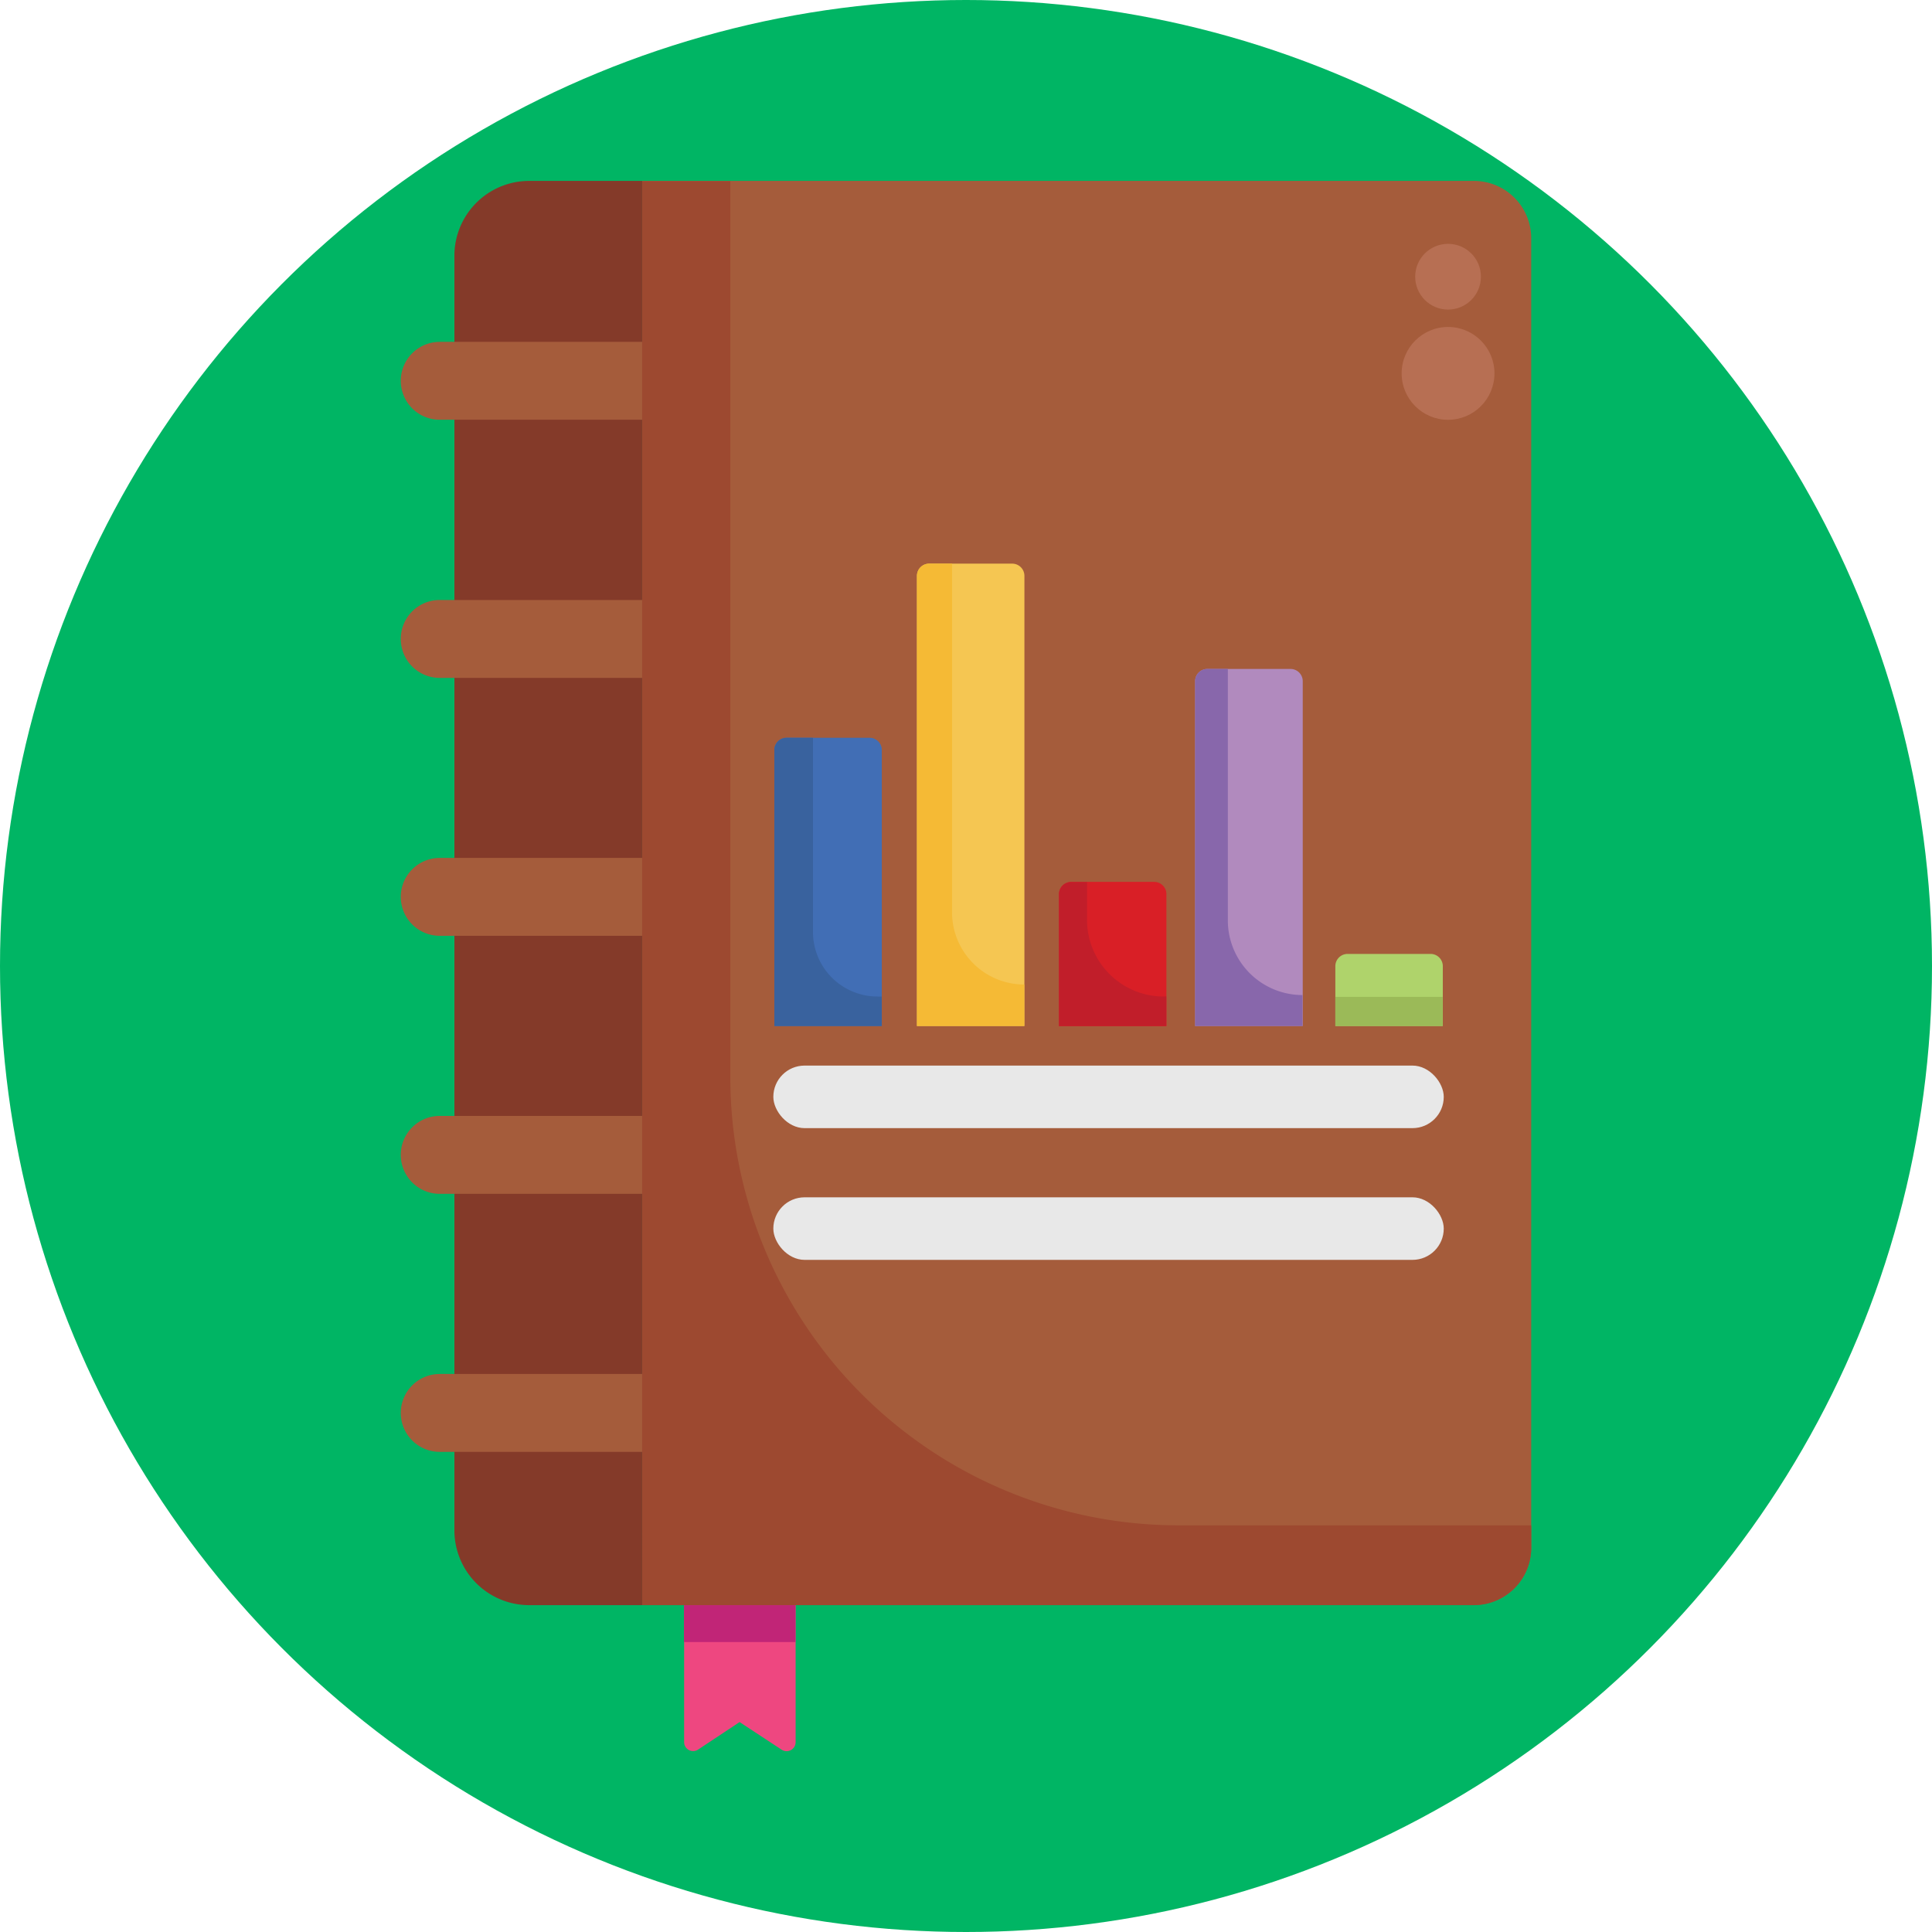
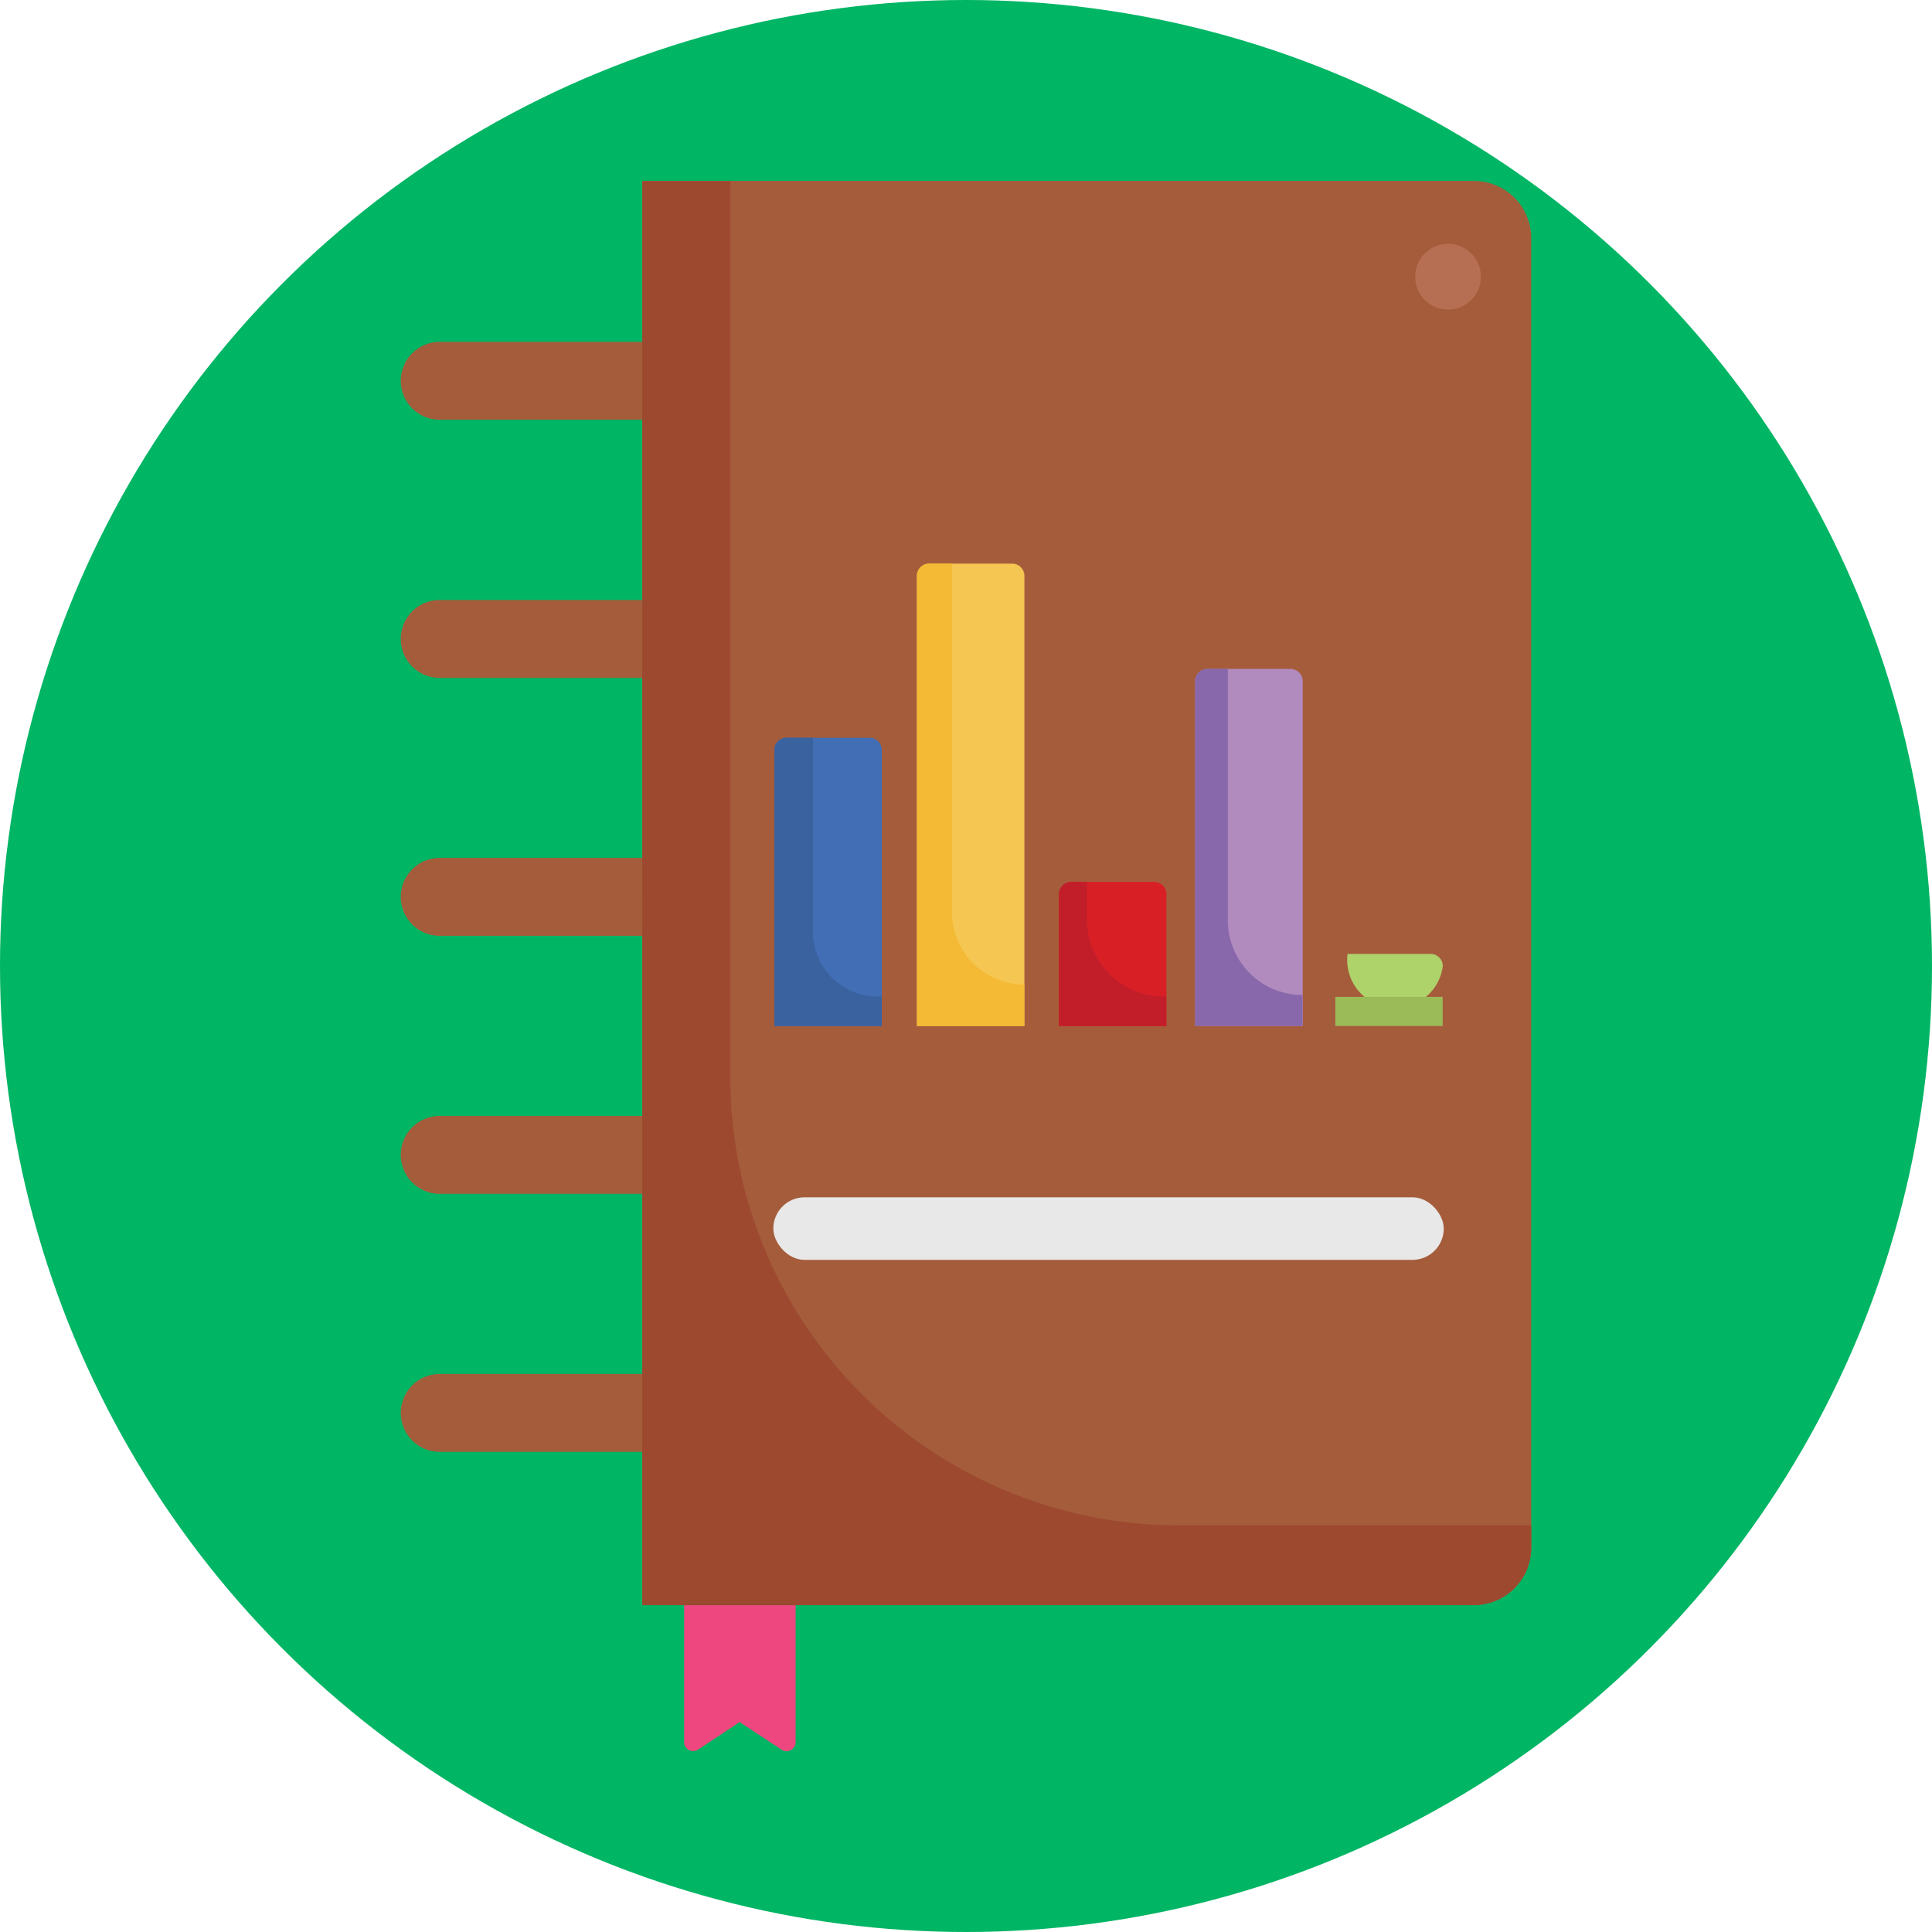
<svg xmlns="http://www.w3.org/2000/svg" viewBox="0 0 512 512">
  <defs>
    <style>.cls-1{fill:#00b564;}.cls-2{fill:#ee4780;}.cls-3{fill:#c12577;}.cls-4{fill:#a55c3b;}.cls-5{fill:#9d4930;}.cls-6{fill:#843a29;}.cls-7{fill:#b76f53;}.cls-8{fill:#416eb5;}.cls-9{fill:#39629e;}.cls-10{fill:#f5c652;}.cls-11{fill:#f5ba35;}.cls-12{fill:#d91f26;}.cls-13{fill:#c11e2a;}.cls-14{fill:#b18abe;}.cls-15{fill:#8867ab;}.cls-16{fill:#afd36b;}.cls-17{fill:#9bba58;}.cls-18{fill:#e8e8e8;}</style>
  </defs>
  <g id="BULINE">
    <circle class="cls-1" cx="256" cy="256" r="256" />
  </g>
  <g id="Icons">
    <path class="cls-2" d="M207.1,463.66,196,456.37,185,463.66a2.38,2.38,0,0,1-3.7-2V425.38h29.55v36.28A2.39,2.39,0,0,1,207.1,463.66Z" />
-     <rect class="cls-3" x="181.26" y="425.38" width="29.55" height="9.78" />
    <path class="cls-4" d="M170.19,47.94h220.4a15.2,15.2,0,0,1,15.2,15.2v347a15.2,15.2,0,0,1-15.2,15.2H170.19a0,0,0,0,1,0,0V47.94A0,0,0,0,1,170.19,47.94Z" />
    <path class="cls-5" d="M405.79,404.23v5.95a15.2,15.2,0,0,1-15.2,15.2H170.19V48h23.35V285.41A118.82,118.82,0,0,0,312.36,404.23Z" />
-     <path class="cls-6" d="M140.25,47.94h29.93a0,0,0,0,1,0,0V425.38a0,0,0,0,1,0,0H140.25a19.83,19.83,0,0,1-19.83-19.83V67.77a19.83,19.83,0,0,1,19.83-19.83Z" />
    <path class="cls-4" d="M116.53,90.59h53.65a0,0,0,0,1,0,0v20.65a0,0,0,0,1,0,0H116.53a10.32,10.32,0,0,1-10.32-10.32v0a10.32,10.32,0,0,1,10.32-10.32Z" />
    <path class="cls-4" d="M116.53,159h53.65a0,0,0,0,1,0,0v20.65a0,0,0,0,1,0,0H116.53a10.32,10.32,0,0,1-10.32-10.32v0A10.32,10.32,0,0,1,116.53,159Z" />
    <path class="cls-4" d="M116.53,227.35h53.65a0,0,0,0,1,0,0V248a0,0,0,0,1,0,0H116.53a10.32,10.32,0,0,1-10.32-10.32v0a10.32,10.32,0,0,1,10.32-10.32Z" />
    <path class="cls-4" d="M116.53,295.73h53.65a0,0,0,0,1,0,0v20.65a0,0,0,0,1,0,0H116.53a10.32,10.32,0,0,1-10.32-10.32v0A10.32,10.32,0,0,1,116.53,295.73Z" />
    <path class="cls-4" d="M116.53,364.11h53.65a0,0,0,0,1,0,0v20.65a0,0,0,0,1,0,0H116.53a10.32,10.32,0,0,1-10.32-10.32v0a10.32,10.32,0,0,1,10.32-10.32Z" />
-     <circle class="cls-7" cx="383.75" cy="98.95" r="12.3" />
    <circle class="cls-7" cx="383.75" cy="73.33" r="8.71" />
    <path class="cls-8" d="M208.45,195.52h22a3.24,3.24,0,0,1,3.24,3.24V271.9a0,0,0,0,1,0,0H205.21a0,0,0,0,1,0,0V198.76A3.24,3.24,0,0,1,208.45,195.52Z" />
    <path class="cls-9" d="M233.67,264.1v7.8H205.21V198.76a3.24,3.24,0,0,1,3.24-3.24h7V247a17.1,17.1,0,0,0,17.1,17.09Z" />
    <path class="cls-10" d="M246.24,149.37h22a3.24,3.24,0,0,1,3.24,3.24V271.9a0,0,0,0,1,0,0H243a0,0,0,0,1,0,0V152.61A3.24,3.24,0,0,1,246.24,149.37Z" />
    <path class="cls-11" d="M271.45,260.91v11H243V152.61a3.24,3.24,0,0,1,3.24-3.24h6.06v92.38a19.16,19.16,0,0,0,19.15,19.16Z" />
    <path class="cls-12" d="M283.87,233.71h22a3.24,3.24,0,0,1,3.24,3.24v35a0,0,0,0,1,0,0H280.63a0,0,0,0,1,0,0v-35A3.24,3.24,0,0,1,283.87,233.71Z" />
    <path class="cls-13" d="M309.09,264.05v7.85H280.64V237a3.23,3.23,0,0,1,3.23-3.24h4.2v10a20.33,20.33,0,0,0,20.33,20.33Z" />
    <path class="cls-14" d="M320,177.28h22a3.24,3.24,0,0,1,3.24,3.24V271.9a0,0,0,0,1,0,0H316.72a0,0,0,0,1,0,0V180.52A3.24,3.24,0,0,1,320,177.28Z" />
    <path class="cls-15" d="M345.17,263.7v8.2H316.72V180.52a3.24,3.24,0,0,1,3.23-3.24h5.44v66.64a19.79,19.79,0,0,0,19.78,19.78Z" />
-     <path class="cls-16" d="M357.12,252.8h22a3.24,3.24,0,0,1,3.24,3.24V271.9a0,0,0,0,1,0,0H353.88a0,0,0,0,1,0,0V256A3.24,3.24,0,0,1,357.12,252.8Z" />
+     <path class="cls-16" d="M357.12,252.8h22a3.24,3.24,0,0,1,3.24,3.24V271.9a0,0,0,0,1,0,0a0,0,0,0,1,0,0V256A3.24,3.24,0,0,1,357.12,252.8Z" />
    <rect class="cls-17" x="353.88" y="264.18" width="28.45" height="7.72" />
-     <rect class="cls-18" x="204.94" y="282.39" width="177.67" height="16.58" rx="8.29" />
    <rect class="cls-18" x="204.94" y="317.3" width="177.67" height="16.58" rx="8.29" />
  </g>
</svg>